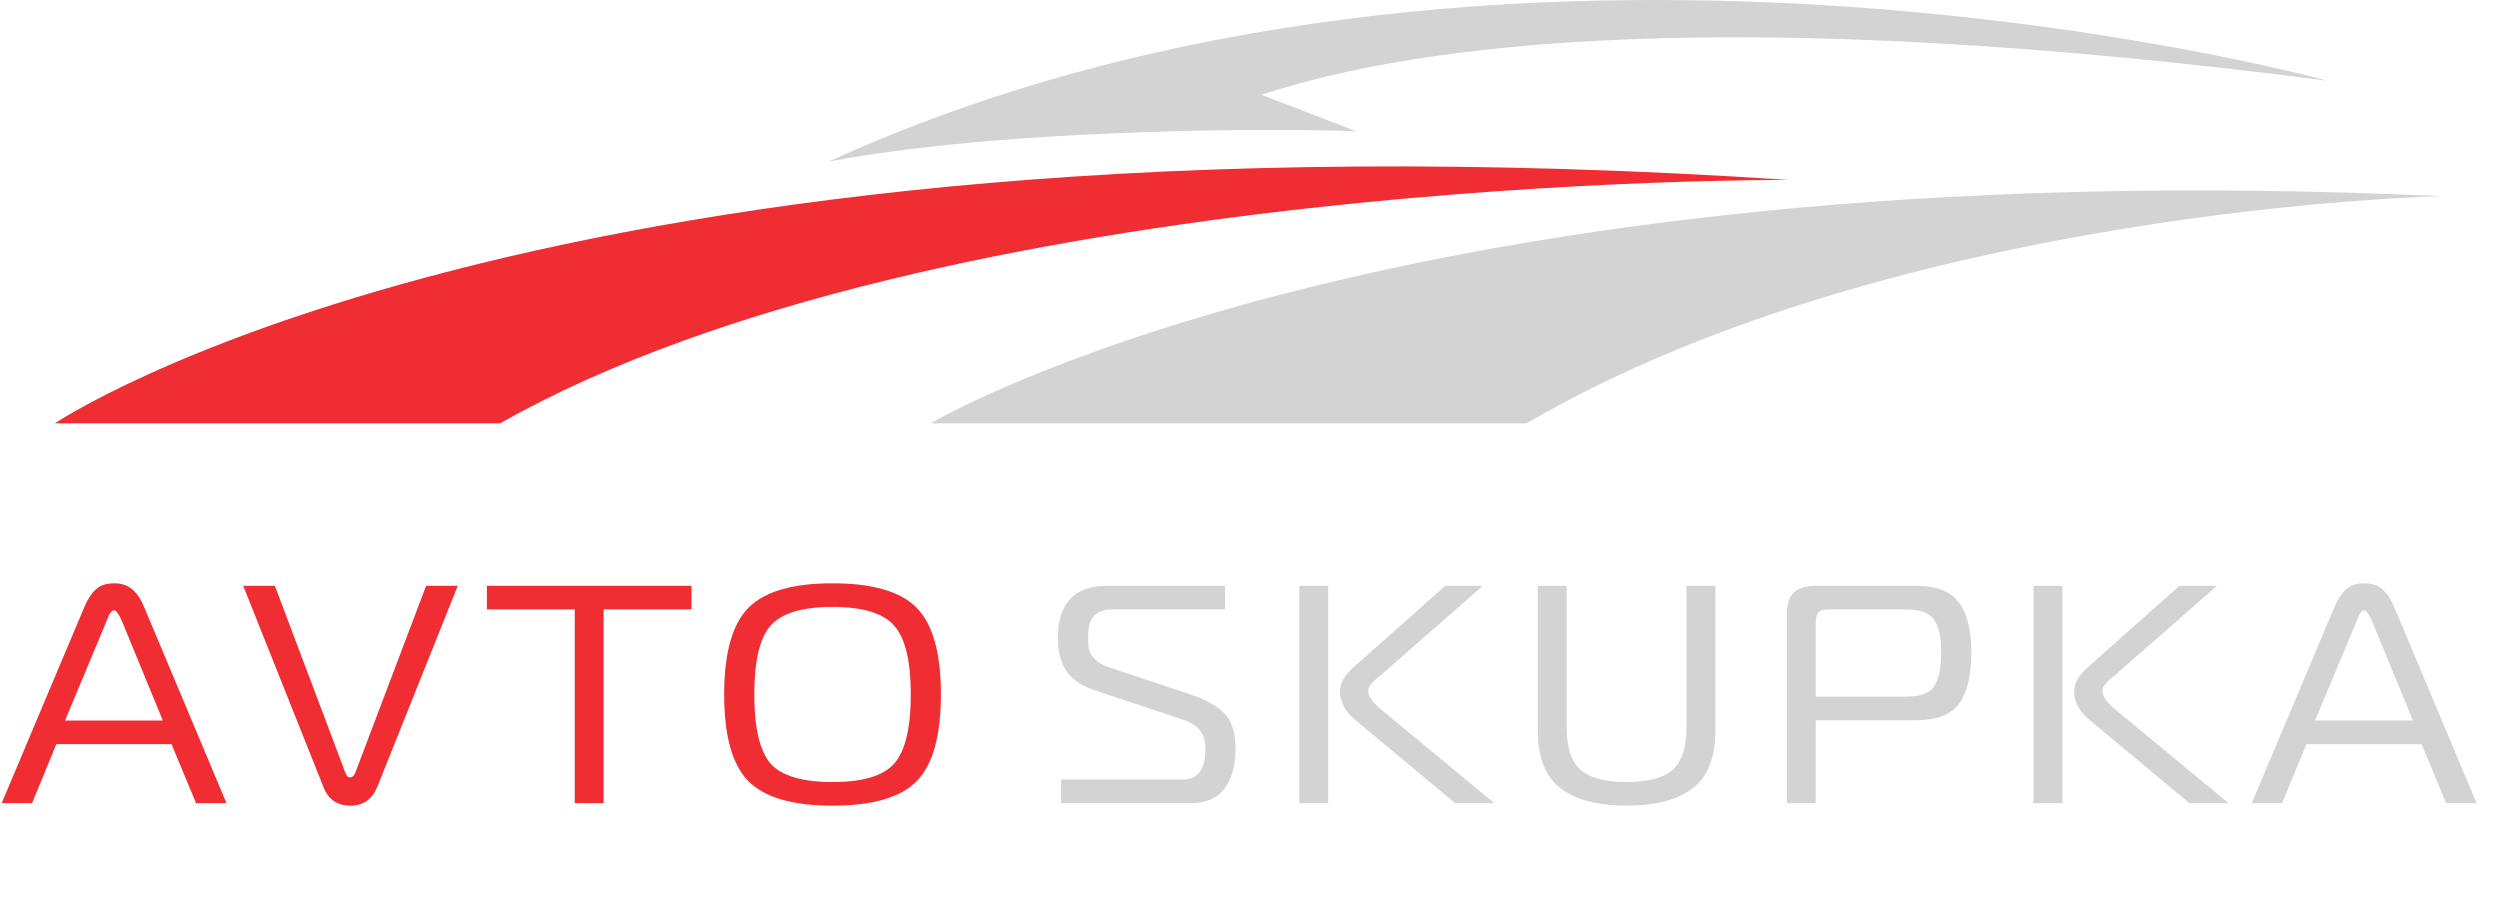
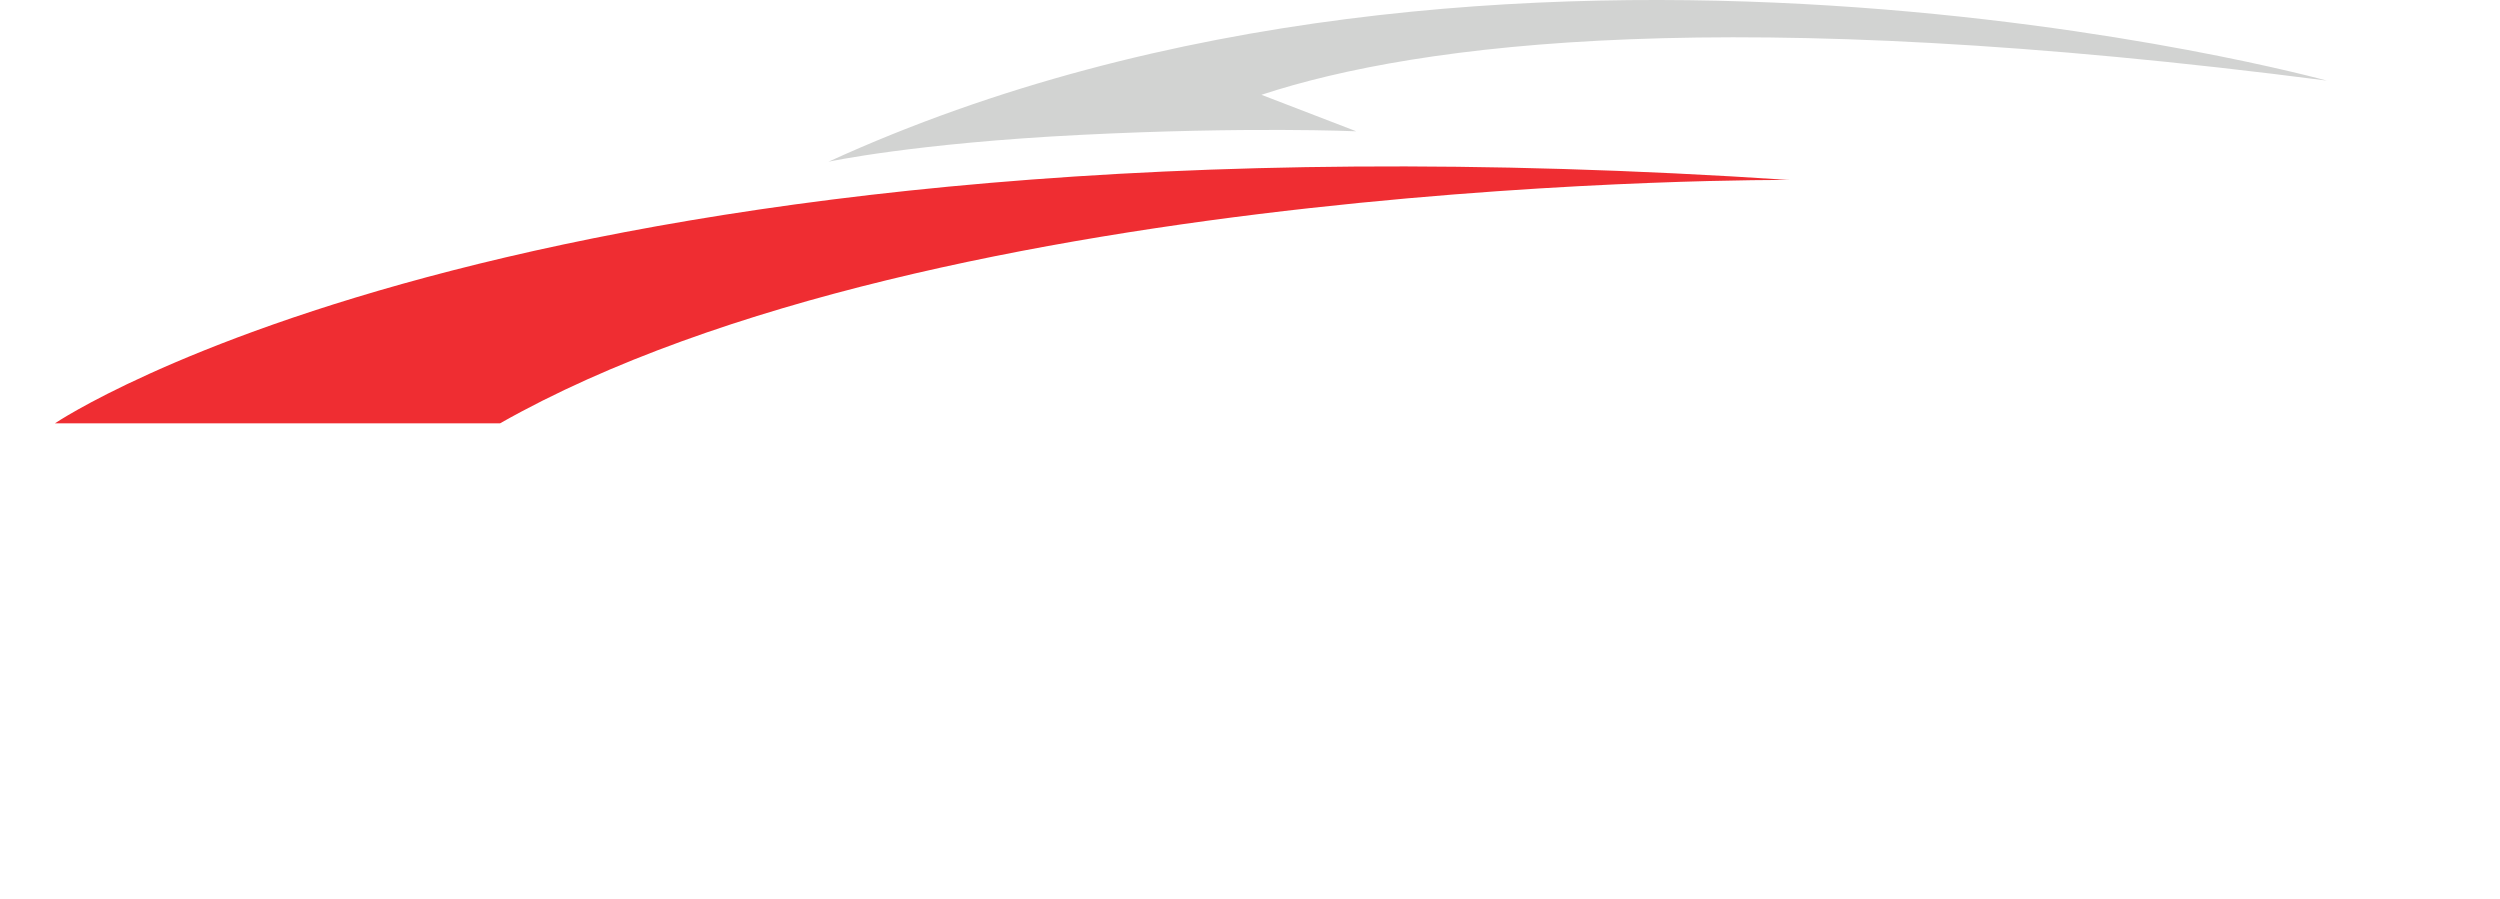
<svg xmlns="http://www.w3.org/2000/svg" width="1046" height="376" viewBox="0 0 1046 376" fill="none">
  <path d="M23 177.113C23 177.113 224.507 40.513 748.627 75.299C748.627 75.299 393.447 72.754 209.24 177.113H23" fill="#EF2D32" />
  <path d="M973.54 33.726C973.54 33.726 628.536 -61.3 346.631 67.663C346.631 67.663 382.506 59.922 452.346 56.422C522.264 52.918 567.475 54.937 567.475 54.937L527.784 39.664C594.195 17.851 724.203 1.484 973.54 33.726" fill="#D2D3D2" />
-   <path d="M389.375 177.113C389.375 177.113 582.74 61.725 1021.37 82.087C1021.37 82.087 793.231 86.969 638.714 177.113H389.375Z" fill="#D2D3D2" />
-   <path d="M0.701 336.041L35.26 254.059C36.733 250.595 38.378 248.083 40.197 246.524C42.016 244.878 44.528 244.055 47.733 244.055C50.851 244.055 53.363 244.878 55.268 246.524C57.261 248.169 58.95 250.681 60.335 254.059L94.765 336.041H82.033L71.769 311.355H23.567L13.433 336.041H0.701ZM44.615 259.776L27.205 301.481H68.131L50.981 259.776C49.682 256.831 48.599 255.358 47.733 255.358C47.473 255.358 47.213 255.445 46.953 255.618C46.78 255.705 46.607 255.878 46.434 256.138C46.26 256.311 46.044 256.571 45.784 256.918C45.611 257.264 45.481 257.567 45.394 257.827C45.308 258.087 45.178 258.433 45.005 258.866C44.831 259.299 44.701 259.603 44.615 259.776ZM115.011 245.095L144.503 323.308C144.936 324.607 145.629 325.257 146.582 325.257C147.362 325.257 148.054 324.607 148.661 323.308L178.283 245.095H191.535L157.885 329.155C155.72 334.438 151.952 337.08 146.582 337.08C141.039 337.08 137.271 334.438 135.279 329.155L101.759 245.095H115.011ZM252.562 336.041H240.479V254.969H203.711V245.095H289.33V254.969H252.562V336.041ZM348.333 244.055C365.137 244.055 376.873 247.476 383.542 254.319C390.298 261.162 393.676 273.245 393.676 290.568C393.676 307.891 390.298 319.974 383.542 326.816C376.873 333.659 365.137 337.08 348.333 337.08C331.616 337.08 319.88 333.659 313.124 326.816C306.368 319.974 302.99 307.891 302.99 290.568C302.99 273.245 306.368 261.162 313.124 254.319C319.88 247.476 331.616 244.055 348.333 244.055ZM322.349 261.855C317.845 267.052 315.593 276.623 315.593 290.568C315.593 304.513 317.845 314.127 322.349 319.411C326.939 324.607 335.601 327.206 348.333 327.206C361.066 327.206 369.684 324.607 374.188 319.411C378.779 314.127 381.074 304.513 381.074 290.568C381.074 276.623 378.779 267.052 374.188 261.855C369.684 256.571 361.066 253.929 348.333 253.929C335.601 253.929 326.939 256.571 322.349 261.855Z" fill="#EF2D32" />
-   <path d="M443.938 336.041V326.166H494.737C501.147 326.166 504.352 321.922 504.352 313.434C504.352 310.489 503.702 308.021 502.403 306.028C501.104 303.95 498.375 302.217 494.218 300.832L458.229 288.879C452.686 287.06 448.701 284.418 446.276 280.953C443.851 277.489 442.638 272.638 442.638 266.402C442.638 259.646 444.327 254.406 447.705 250.681C451.083 246.957 456.28 245.095 463.296 245.095H512.537V254.969H465.505C461.954 254.969 459.355 255.878 457.709 257.697C456.064 259.516 455.241 262.504 455.241 266.662C455.241 268.654 455.371 270.3 455.631 271.599C455.89 272.898 456.67 274.284 457.969 275.756C459.355 277.142 461.304 278.268 463.816 279.134L498.115 290.568C504.785 292.82 509.592 295.548 512.537 298.753C515.482 301.871 516.954 306.765 516.954 313.434C516.954 320.19 515.439 325.647 512.407 329.804C509.462 333.962 504.698 336.041 498.115 336.041H443.938ZM625.225 336.041H608.855L566.889 301.091C562.732 297.627 560.653 293.686 560.653 289.268C560.653 285.804 562.515 282.469 566.24 279.264L604.697 245.095H620.418L577.543 282.642C577.283 282.902 576.807 283.292 576.114 283.812C575.508 284.331 575.031 284.764 574.685 285.111C574.425 285.371 574.078 285.76 573.645 286.28C573.212 286.713 572.909 287.19 572.736 287.709C572.563 288.229 572.476 288.749 572.476 289.268C572.476 291.434 574.512 294.162 578.582 297.454L625.225 336.041ZM543.633 336.041V245.095H555.716V336.041H543.633ZM661.209 322.009C665.021 325.474 671.473 327.206 680.568 327.206C689.663 327.206 696.115 325.474 699.927 322.009C703.738 318.544 705.643 312.611 705.643 304.21V245.095H717.726V305.379C717.726 316.812 714.565 324.954 708.242 329.804C701.919 334.655 692.694 337.08 680.568 337.08C668.442 337.08 659.217 334.655 652.894 329.804C646.571 324.954 643.41 316.812 643.41 305.379V245.095H655.493V304.21C655.493 312.611 657.398 318.544 661.209 322.009ZM759.71 336.041H747.628V257.307C747.628 252.803 748.624 249.642 750.616 247.823C752.695 246.004 755.769 245.095 759.84 245.095H801.546C810.207 245.095 816.227 247.433 819.605 252.11C823.07 256.701 824.802 263.63 824.802 272.898C824.802 282.512 823.113 289.658 819.735 294.335C816.357 299.013 810.294 301.351 801.546 301.351H759.71V336.041ZM759.71 291.477H797.258C803.321 291.477 807.306 290.048 809.211 287.19C811.203 284.245 812.199 279.481 812.199 272.898C812.199 266.575 811.203 262.028 809.211 259.256C807.219 256.398 803.235 254.969 797.258 254.969H765.557C763.132 254.969 761.529 255.402 760.75 256.268C760.057 257.134 759.71 258.693 759.71 260.945V291.477ZM932.422 336.041H916.051L874.086 301.091C869.929 297.627 867.85 293.686 867.85 289.268C867.85 285.804 869.712 282.469 873.437 279.264L911.894 245.095H927.615L884.74 282.642C884.48 282.902 884.004 283.292 883.311 283.812C882.705 284.331 882.228 284.764 881.882 285.111C881.622 285.371 881.275 285.76 880.842 286.28C880.409 286.713 880.106 287.19 879.933 287.709C879.76 288.229 879.673 288.749 879.673 289.268C879.673 291.434 881.709 294.162 885.779 297.454L932.422 336.041ZM850.83 336.041V245.095H862.913V336.041H850.83ZM942.131 336.041L976.691 254.059C978.163 250.595 979.809 248.083 981.628 246.524C983.447 244.878 985.959 244.055 989.164 244.055C992.282 244.055 994.794 244.878 996.699 246.524C998.691 248.169 1000.38 250.681 1001.77 254.059L1036.2 336.041H1023.46L1013.2 311.355H964.998L954.864 336.041H942.131ZM986.045 259.776L968.636 301.481H1009.56L992.412 259.776C991.112 256.831 990.03 255.358 989.164 255.358C988.904 255.358 988.644 255.445 988.384 255.618C988.211 255.705 988.038 255.878 987.864 256.138C987.691 256.311 987.475 256.571 987.215 256.918C987.042 257.264 986.912 257.567 986.825 257.827C986.738 258.087 986.608 258.433 986.435 258.866C986.262 259.299 986.132 259.603 986.045 259.776Z" fill="#D2D3D2" />
</svg>